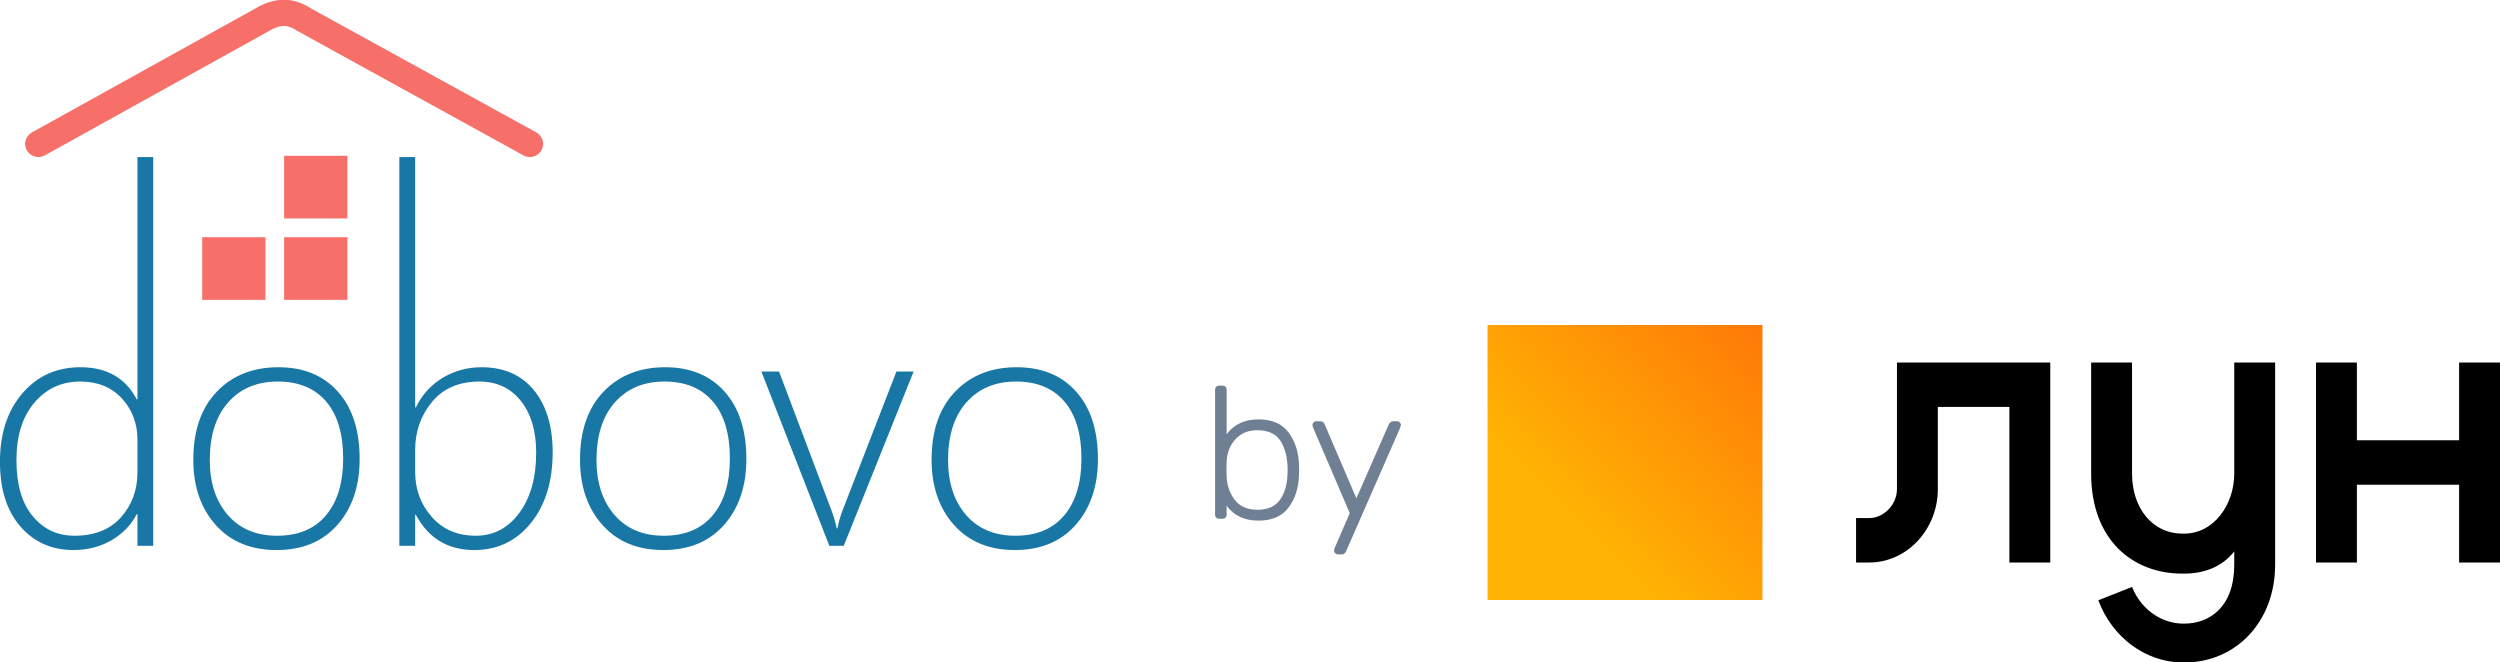
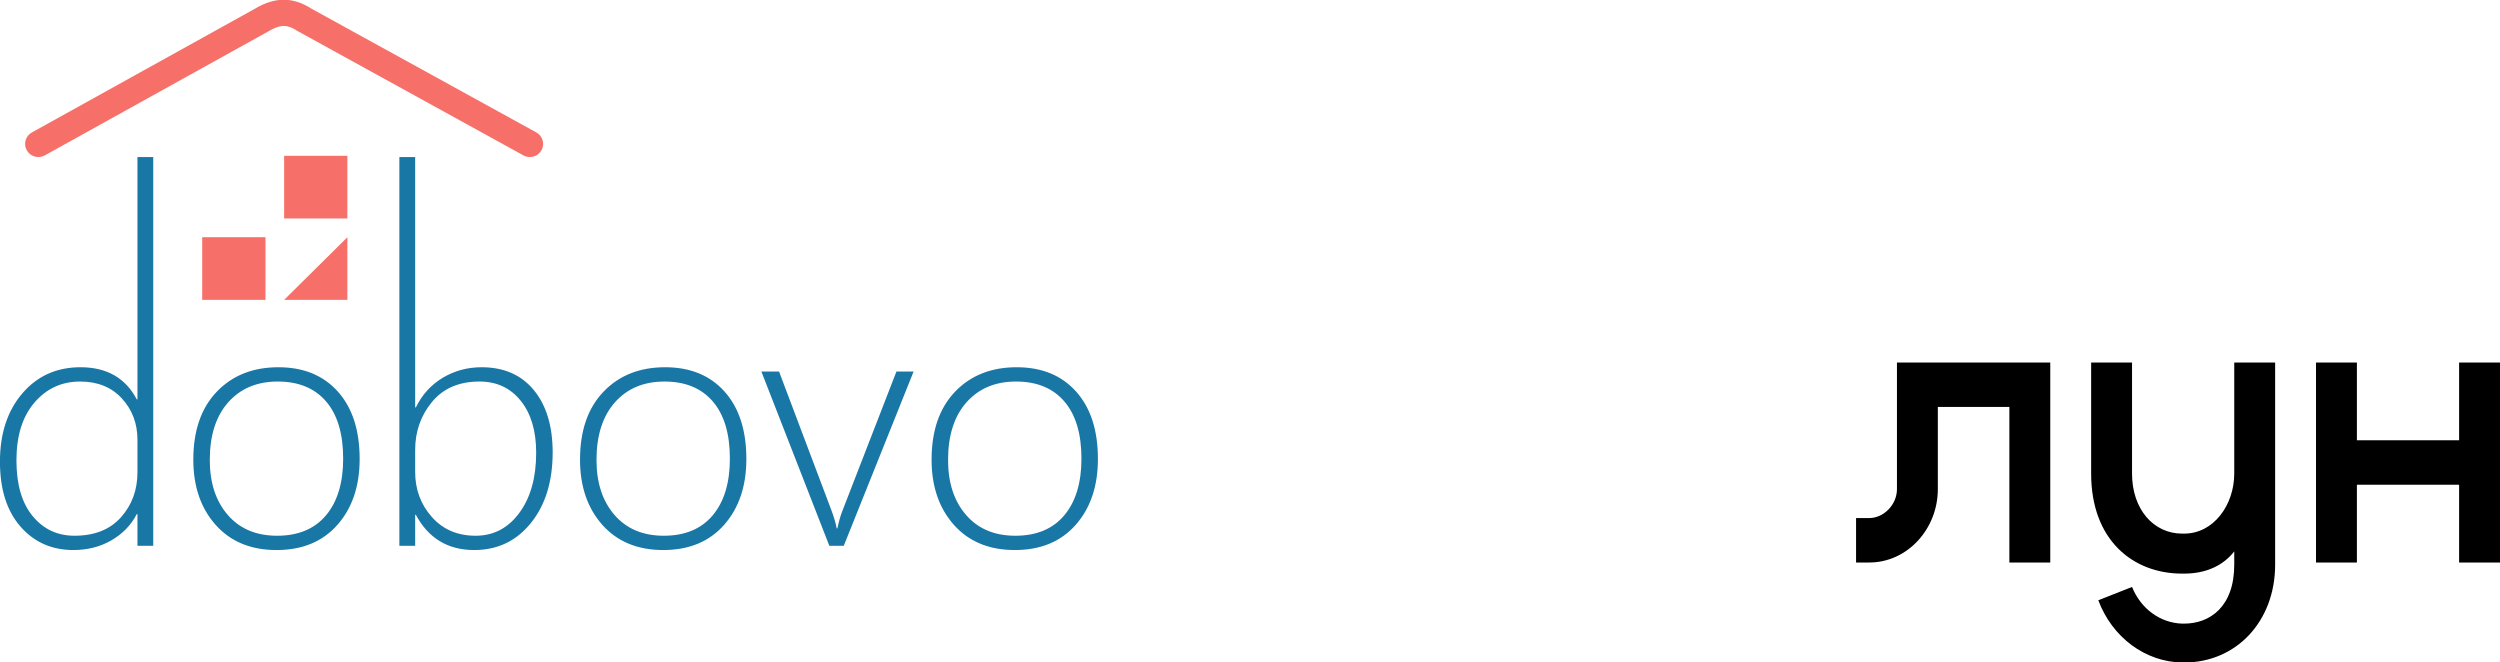
<svg xmlns="http://www.w3.org/2000/svg" preserveAspectRatio="xMidYMid" width="200" height="53" viewBox="0 0 200 53">
  <defs>
    <style>
      .cls-1 {
        fill: #000;
      }

      .cls-1, .cls-2, .cls-3, .cls-4, .cls-5 {
        fill-rule: evenodd;
      }

      .cls-2 {
        fill: url(#linear-gradient-1);
      }

      .cls-3 {
        fill: #708094;
      }

      .cls-4 {
        fill: #1977a6;
      }

      .cls-5 {
        fill: #f67069;
      }
    </style>
    <linearGradient id="linear-gradient-1" gradientUnits="userSpaceOnUse" x1="119" y1="48" x2="141" y2="26">
      <stop offset="0" stop-color="#ffb303" />
      <stop offset="0.3" stop-color="#ffb303" />
      <stop offset="1" stop-color="#ff7908" />
    </linearGradient>
  </defs>
  <g>
    <path d="M151.756,39.133 C151.756,40.378 150.693,41.444 149.548,41.444 L148.485,41.444 L148.485,45.000 L149.548,45.000 C152.573,45.000 155.026,42.333 155.026,39.133 L155.026,32.556 L160.750,32.556 L160.750,45.000 L164.021,45.000 L164.021,29.000 L151.756,29.000 L151.756,39.133 ZM178.740,37.889 C178.740,40.378 177.104,42.689 174.733,42.689 L174.569,42.689 C172.280,42.689 170.563,40.733 170.563,37.889 L170.563,29.000 L167.292,29.000 L167.292,37.889 C167.292,43.222 170.645,45.889 174.569,45.889 L174.733,45.889 C176.450,45.889 177.840,45.267 178.740,44.111 L178.740,45.178 C178.740,48.556 176.777,49.889 174.733,49.889 L174.569,49.889 C172.823,49.840 171.261,48.696 170.563,46.956 L167.864,48.022 C168.979,50.993 171.618,52.952 174.569,53.000 L174.733,53.000 C178.903,53.000 182.011,49.711 182.011,45.178 L182.011,29.000 L178.740,29.000 L178.740,37.889 ZM196.729,29.000 L196.729,35.222 L188.552,35.222 L188.552,29.000 L185.281,29.000 L185.281,45.000 L188.552,45.000 L188.552,38.778 L196.729,38.778 L196.729,45.000 L200.000,45.000 L200.000,29.000 L196.729,29.000 Z" class="cls-1" />
-     <path d="M119.005,48.000 L119.005,26.000 L140.998,26.000 L140.998,48.000 L119.005,48.000 Z" class="cls-2" />
-     <path d="M111.980,34.300 L107.677,44.125 C107.606,44.275 107.490,44.350 107.328,44.350 L107.025,44.350 C106.944,44.350 106.874,44.320 106.813,44.260 C106.752,44.200 106.722,44.130 106.722,44.050 C106.722,44.000 106.752,43.900 106.813,43.750 L107.980,41.050 L105.086,34.300 C105.025,34.150 104.995,34.050 104.995,34.000 C104.995,33.920 105.025,33.850 105.086,33.790 C105.146,33.730 105.217,33.700 105.298,33.700 L105.616,33.700 C105.778,33.700 105.894,33.775 105.965,33.925 L108.510,39.865 L111.116,33.925 C111.197,33.775 111.313,33.700 111.465,33.700 L111.768,33.700 C111.848,33.700 111.919,33.730 111.980,33.790 C112.040,33.850 112.071,33.920 112.071,34.000 C112.071,34.050 112.040,34.150 111.980,34.300 ZM103.093,40.592 C102.573,41.297 101.768,41.650 100.677,41.650 C99.566,41.650 98.717,41.255 98.131,40.465 L98.131,41.170 C98.131,41.270 98.101,41.350 98.041,41.410 C97.980,41.470 97.899,41.500 97.798,41.500 L97.540,41.500 C97.439,41.500 97.359,41.470 97.298,41.410 C97.237,41.350 97.207,41.270 97.207,41.170 L97.207,31.180 C97.207,31.080 97.237,31.000 97.298,30.940 C97.359,30.880 97.439,30.850 97.540,30.850 L97.798,30.850 C97.899,30.850 97.980,30.880 98.041,30.940 C98.101,31.000 98.131,31.080 98.131,31.180 L98.131,34.735 C98.727,33.945 99.576,33.550 100.677,33.550 C101.768,33.550 102.573,33.902 103.093,34.607 C103.614,35.312 103.889,36.170 103.919,37.180 C103.929,37.280 103.934,37.420 103.934,37.600 C103.934,37.780 103.929,37.920 103.919,38.020 C103.889,39.030 103.614,39.887 103.093,40.592 ZM102.465,35.312 C102.101,34.718 101.475,34.420 100.586,34.420 C100.050,34.420 99.601,34.545 99.237,34.795 C98.874,35.045 98.601,35.363 98.419,35.747 C98.237,36.133 98.141,36.540 98.131,36.970 L98.116,37.555 L98.131,38.140 C98.162,38.850 98.379,39.467 98.783,39.992 C99.187,40.517 99.788,40.780 100.586,40.780 C101.404,40.780 102.003,40.523 102.381,40.007 C102.760,39.493 102.965,38.830 102.995,38.020 C103.005,37.920 103.010,37.780 103.010,37.600 C103.010,36.670 102.828,35.908 102.465,35.312 Z" class="cls-3" />
    <path d="M86.055,41.989 C84.870,43.332 83.246,44.003 81.187,44.003 C79.136,44.003 77.513,43.334 76.318,41.996 C75.124,40.656 74.526,38.916 74.526,36.773 C74.526,34.458 75.151,32.648 76.401,31.340 C77.651,30.033 79.295,29.379 81.338,29.379 C83.342,29.379 84.926,30.028 86.089,31.326 C87.252,32.624 87.833,34.422 87.833,36.719 C87.833,38.888 87.241,40.645 86.055,41.989 ZM85.148,32.117 C84.238,31.054 82.949,30.523 81.283,30.523 C79.625,30.523 78.305,31.077 77.321,32.184 C76.337,33.292 75.845,34.830 75.845,36.801 C75.845,38.625 76.326,40.091 77.287,41.198 C78.248,42.306 79.562,42.859 81.229,42.859 C82.921,42.859 84.226,42.315 85.142,41.226 C86.057,40.136 86.515,38.625 86.515,36.691 C86.515,34.704 86.060,33.178 85.148,32.117 ZM66.347,43.663 L60.909,29.720 L62.323,29.720 L66.512,40.818 C66.713,41.353 66.855,41.838 66.937,42.274 L66.992,42.274 C67.111,41.702 67.244,41.234 67.391,40.871 L71.716,29.720 L73.090,29.720 L67.501,43.663 L66.347,43.663 ZM53.062,44.003 C51.011,44.003 49.388,43.334 48.194,41.996 C46.999,40.656 46.402,38.916 46.402,36.773 C46.402,34.458 47.026,32.648 48.276,31.340 C49.526,30.033 51.171,29.379 53.213,29.379 C55.218,29.379 56.802,30.028 57.965,31.326 C59.127,32.624 59.709,34.422 59.709,36.719 C59.709,38.888 59.116,40.645 57.930,41.989 C56.744,43.332 55.122,44.003 53.062,44.003 ZM57.024,32.117 C56.113,31.054 54.824,30.523 53.158,30.523 C51.501,30.523 50.180,31.077 49.196,32.184 C48.212,33.292 47.720,34.830 47.720,36.801 C47.720,38.625 48.201,40.091 49.162,41.198 C50.123,42.306 51.437,42.859 53.103,42.859 C54.797,42.859 56.102,42.315 57.017,41.226 C57.932,40.136 58.390,38.625 58.390,36.691 C58.390,34.704 57.935,33.178 57.024,32.117 ZM37.937,44.003 C35.831,44.003 34.275,43.063 33.268,41.184 L33.213,41.184 L33.213,43.663 L31.949,43.663 L31.949,12.563 L33.213,12.563 L33.213,32.592 L33.268,32.592 C33.771,31.567 34.492,30.775 35.430,30.216 C36.369,29.658 37.401,29.379 38.527,29.379 C40.312,29.379 41.706,29.990 42.709,31.210 C43.711,32.432 44.213,34.091 44.213,36.187 C44.213,38.521 43.631,40.406 42.468,41.845 C41.306,43.284 39.795,44.003 37.937,44.003 ZM41.658,32.061 C40.834,31.035 39.736,30.523 38.362,30.523 C36.724,30.523 35.456,31.068 34.559,32.157 C33.661,33.246 33.213,34.526 33.213,35.996 L33.213,37.753 C33.213,39.151 33.656,40.352 34.545,41.355 C35.433,42.358 36.600,42.859 38.047,42.859 C39.484,42.859 40.651,42.249 41.548,41.028 C42.446,39.807 42.894,38.203 42.894,36.215 C42.894,34.472 42.482,33.088 41.658,32.061 ZM22.125,44.003 C20.074,44.003 18.452,43.334 17.257,41.996 C16.062,40.656 15.465,38.916 15.465,36.773 C15.465,34.458 16.089,32.648 17.339,31.340 C18.589,30.033 20.234,29.379 22.276,29.379 C24.281,29.379 25.865,30.028 27.028,31.326 C28.190,32.624 28.772,34.422 28.772,36.719 C28.772,38.888 28.179,40.645 26.993,41.989 C25.807,43.332 24.185,44.003 22.125,44.003 ZM26.087,32.117 C25.176,31.054 23.887,30.523 22.221,30.523 C20.564,30.523 19.243,31.077 18.259,32.184 C17.275,33.292 16.783,34.830 16.783,36.801 C16.783,38.625 17.263,40.091 18.225,41.198 C19.186,42.306 20.500,42.859 22.166,42.859 C23.860,42.859 25.164,42.315 26.080,41.226 C26.995,40.136 27.453,38.625 27.453,36.691 C27.453,34.704 26.998,33.178 26.087,32.117 ZM10.996,41.131 L10.941,41.131 C10.483,42.012 9.806,42.710 8.909,43.228 C8.011,43.745 7.000,44.003 5.874,44.003 C4.143,44.003 2.731,43.377 1.637,42.124 C0.543,40.871 -0.004,39.142 -0.004,36.936 C-0.004,34.685 0.593,32.863 1.788,31.469 C2.983,30.076 4.532,29.379 6.436,29.379 C8.542,29.379 10.044,30.237 10.941,31.952 L10.996,31.952 L10.996,12.563 L12.259,12.563 L12.259,43.663 L10.996,43.663 L10.996,41.131 ZM10.996,35.180 C10.996,33.882 10.582,32.781 9.753,31.878 C8.925,30.975 7.810,30.523 6.409,30.523 C4.935,30.523 3.718,31.084 2.757,32.205 C1.795,33.326 1.315,34.866 1.315,36.827 C1.315,38.752 1.747,40.239 2.612,41.287 C3.477,42.336 4.592,42.859 5.956,42.859 C7.558,42.859 8.799,42.368 9.677,41.383 C10.556,40.397 10.996,39.197 10.996,37.780 L10.996,35.180 Z" class="cls-4" />
-     <path d="M43.317,12.022 C43.123,12.368 42.761,12.563 42.388,12.563 C42.214,12.563 42.037,12.521 41.874,12.431 L23.779,2.469 C23.062,2.003 22.507,1.881 21.461,2.514 L21.426,2.534 L3.587,12.429 C3.076,12.713 2.430,12.532 2.143,12.025 C1.857,11.519 2.039,10.878 2.550,10.595 L20.373,0.709 C21.981,-0.257 23.424,-0.263 24.910,0.690 L42.904,10.593 C43.417,10.875 43.601,11.515 43.317,12.022 ZM21.238,23.990 L16.176,23.990 L16.176,18.977 L21.238,18.977 L21.238,23.990 ZM27.791,17.476 L22.730,17.476 L22.730,12.463 L27.791,12.463 L27.791,17.476 ZM27.791,23.990 L22.730,23.990 L22.730,18.977 L27.791,18.977 L27.791,23.990 Z" class="cls-5" />
+     <path d="M43.317,12.022 C43.123,12.368 42.761,12.563 42.388,12.563 C42.214,12.563 42.037,12.521 41.874,12.431 L23.779,2.469 C23.062,2.003 22.507,1.881 21.461,2.514 L21.426,2.534 L3.587,12.429 C3.076,12.713 2.430,12.532 2.143,12.025 C1.857,11.519 2.039,10.878 2.550,10.595 L20.373,0.709 C21.981,-0.257 23.424,-0.263 24.910,0.690 L42.904,10.593 C43.417,10.875 43.601,11.515 43.317,12.022 ZM21.238,23.990 L16.176,23.990 L16.176,18.977 L21.238,18.977 L21.238,23.990 ZM27.791,17.476 L22.730,17.476 L22.730,12.463 L27.791,12.463 L27.791,17.476 ZM27.791,23.990 L22.730,23.990 L27.791,18.977 L27.791,23.990 Z" class="cls-5" />
  </g>
</svg>